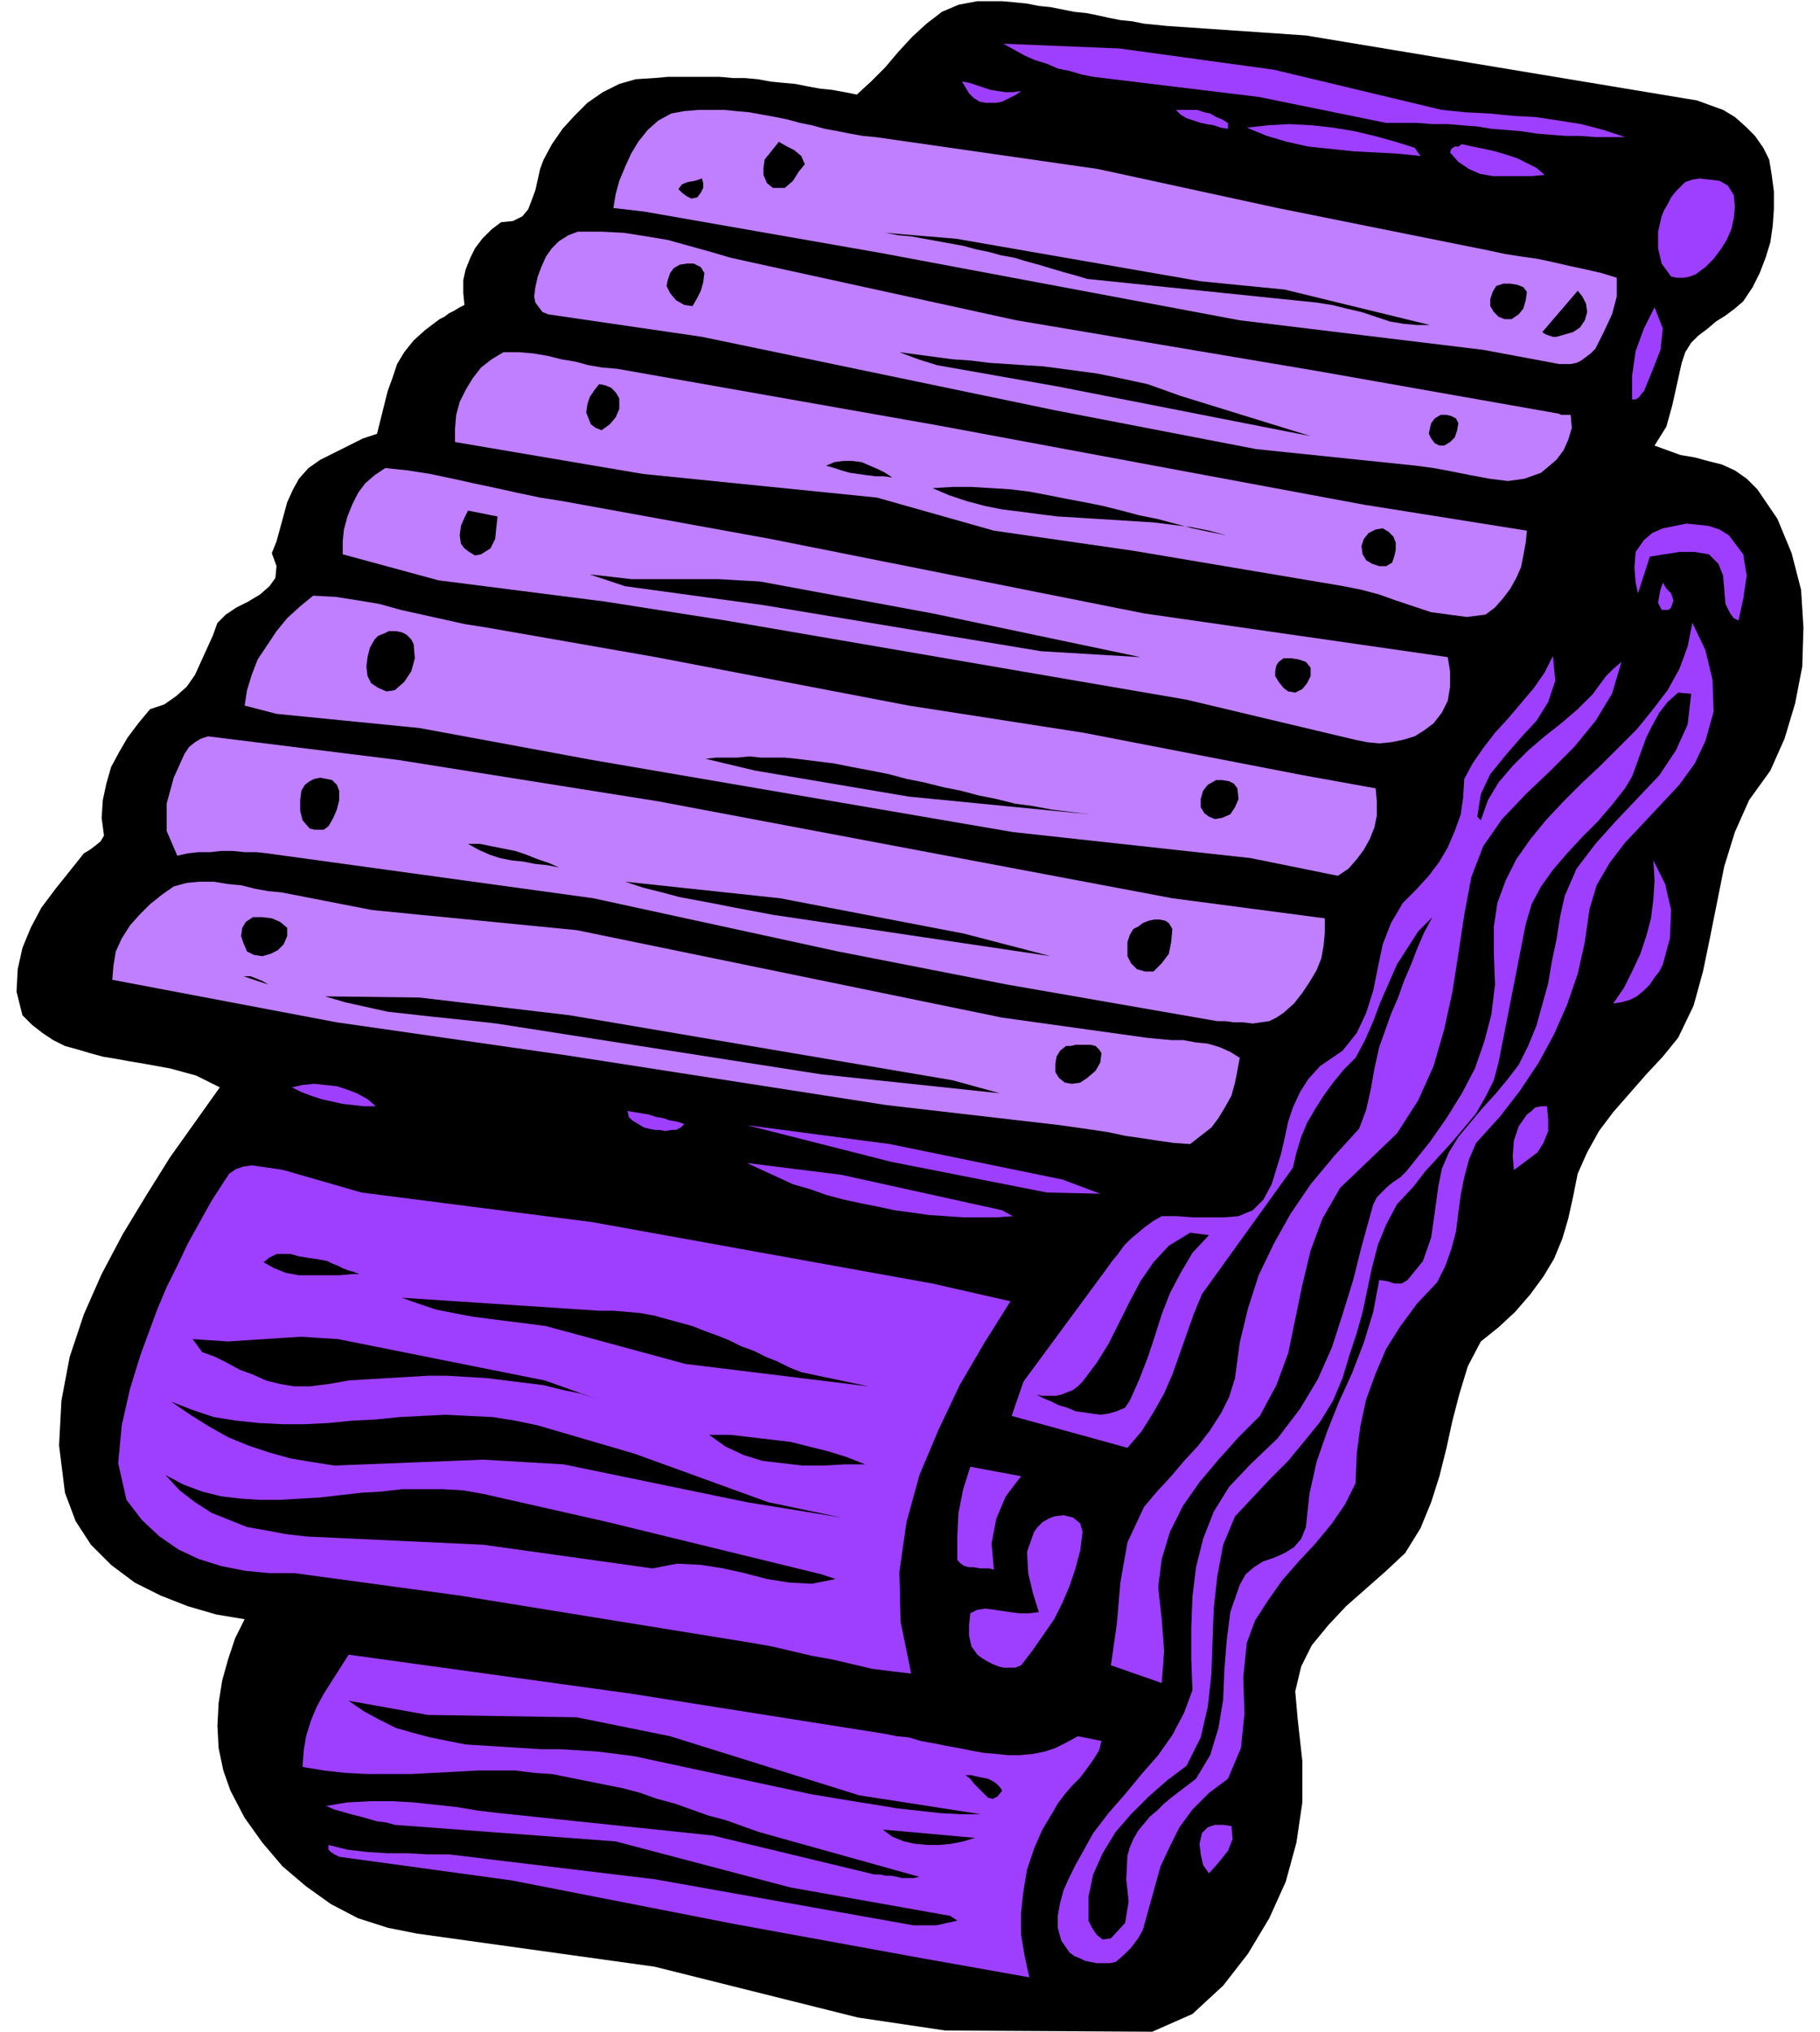
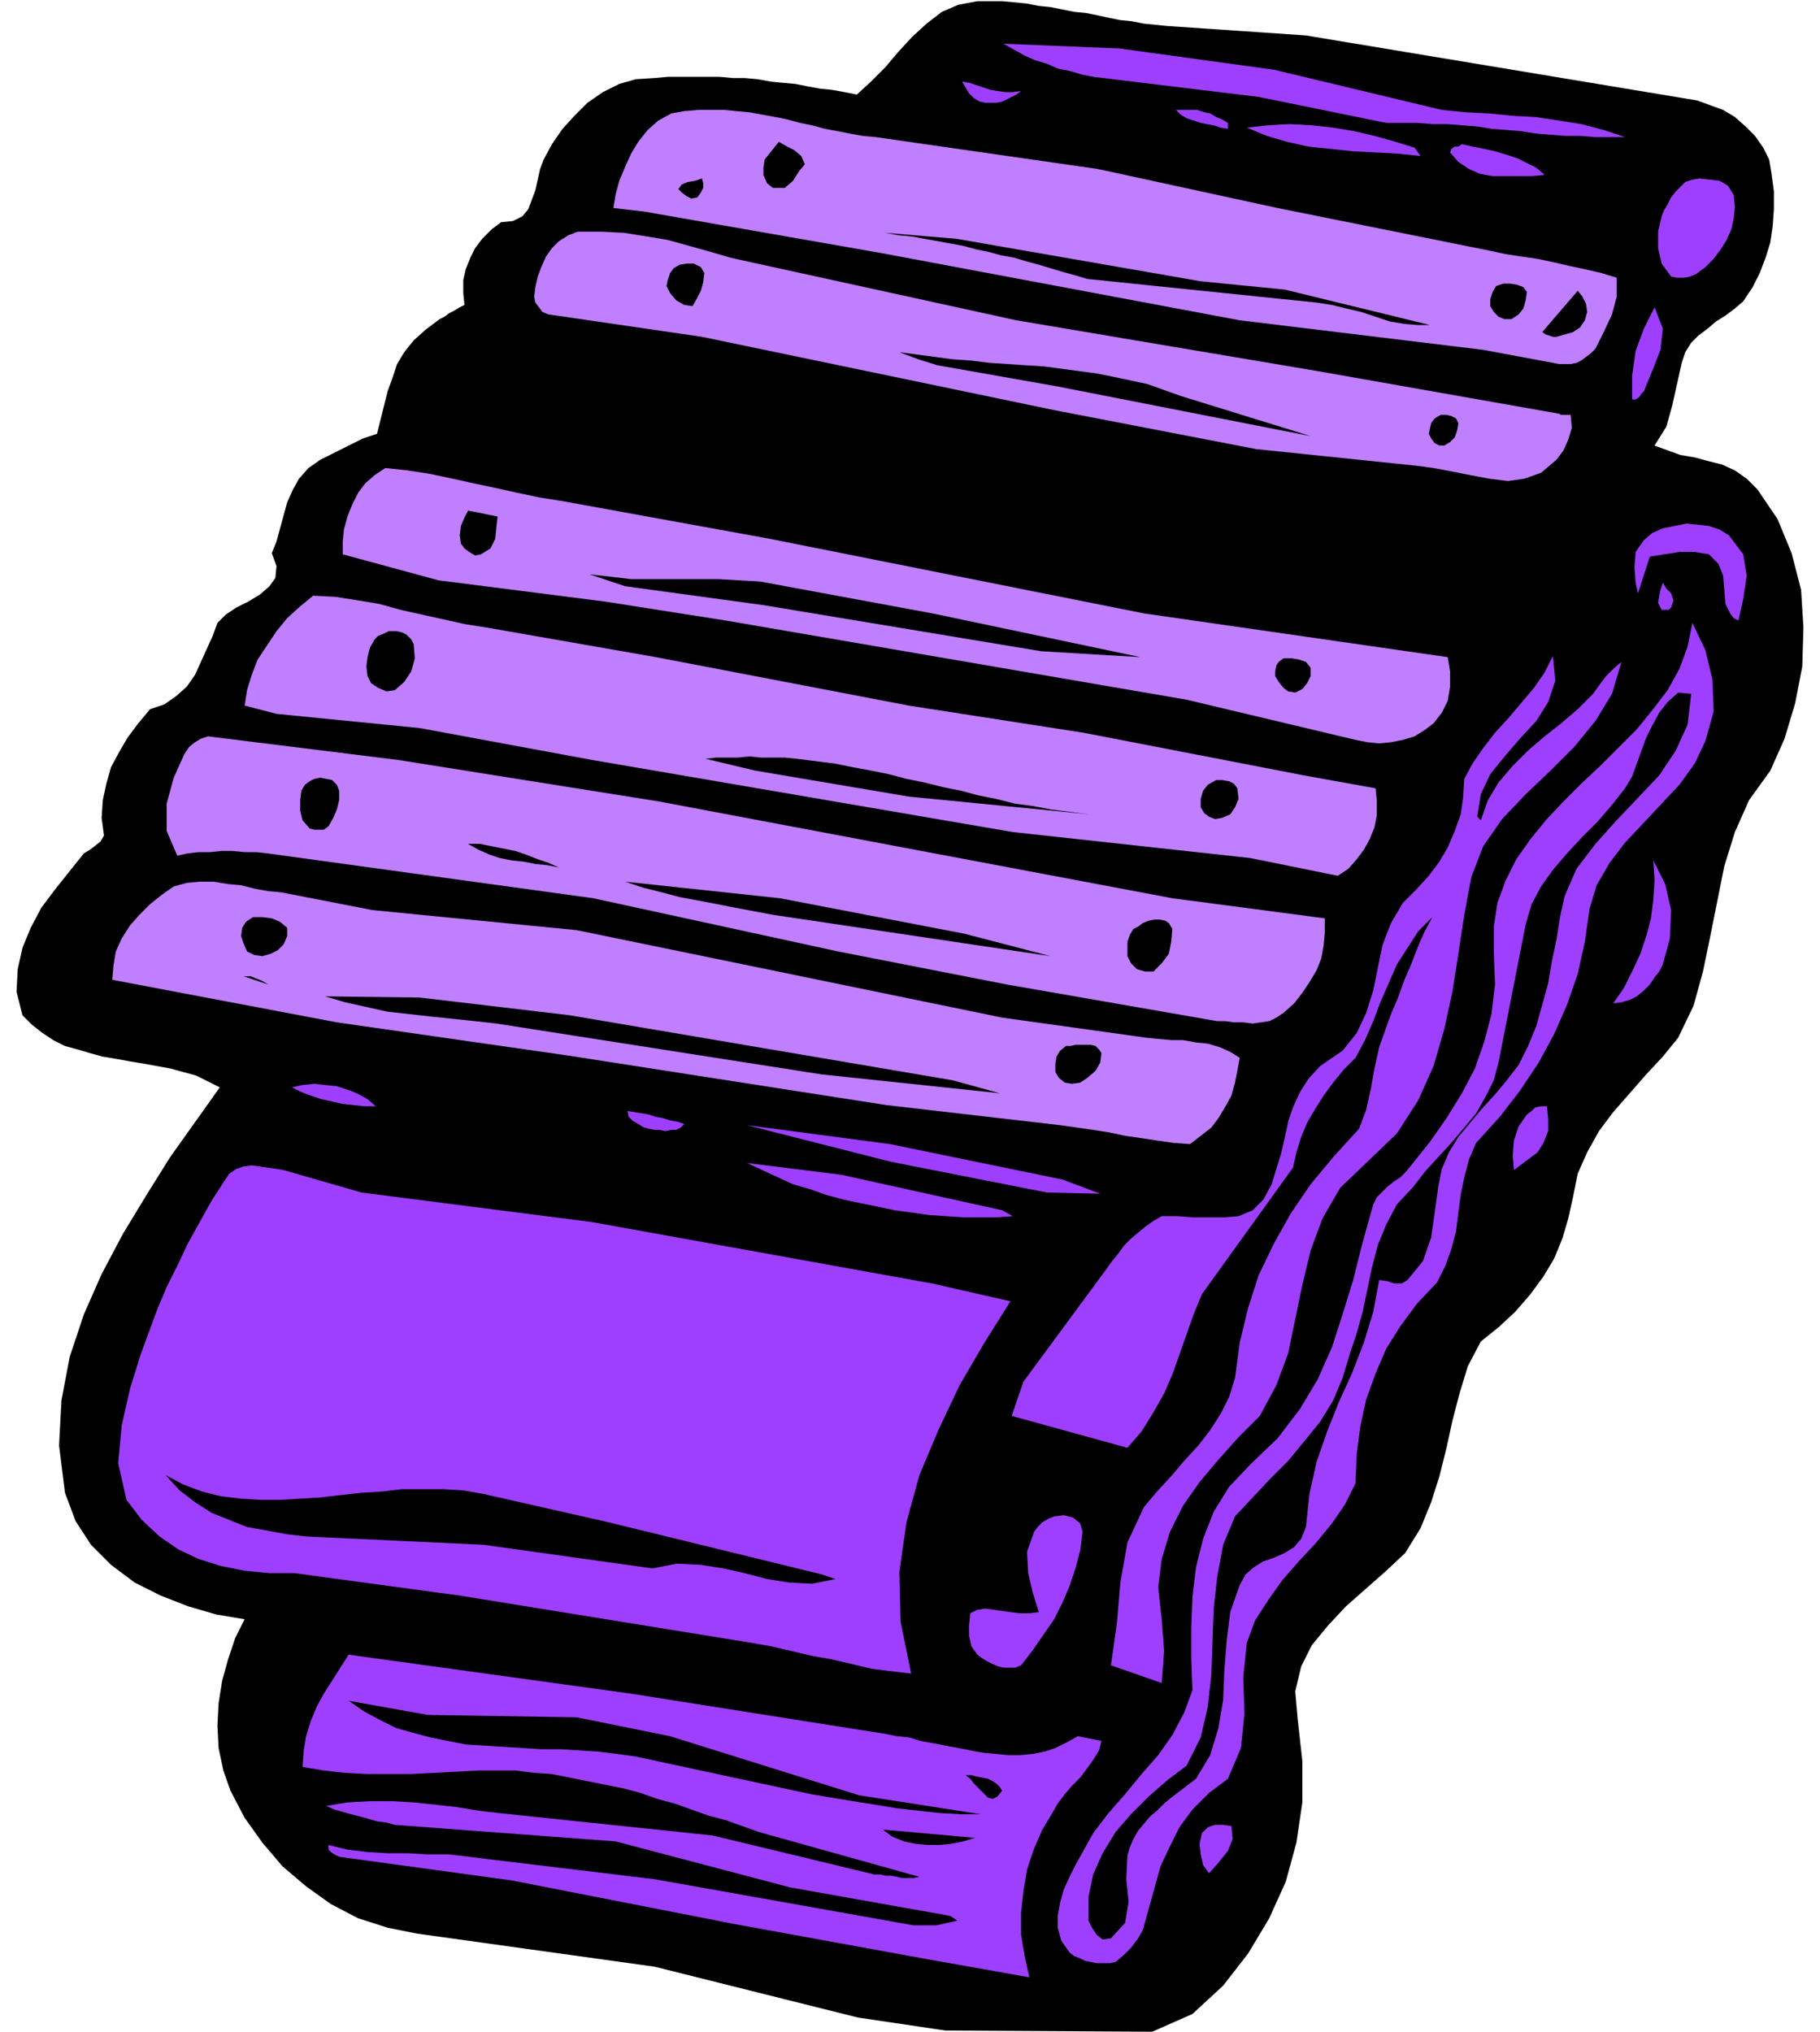
<svg xmlns="http://www.w3.org/2000/svg" width="1.54in" height="1.719in" fill-rule="evenodd" stroke-linecap="round" preserveAspectRatio="none" viewBox="0 0 1540 1719">
  <style>.pen1{stroke:none}.brush2{fill:#000}.brush3{fill:#9e3fff}.brush4{fill:#bf7fff}</style>
  <path d="m988 22 117 8 331 55 11 4 11 4 10 6 9 8 8 8 7 10 5 10 2 12 2 15v15l-1 14-2 14-4 13-5 13-6 12-8 12-7 6-8 6-8 5-7 6-8 6-6 6-5 8-3 9-4 18-4 18-5 18-10 16 11 4 11 4 12 2 11 3 12 3 11 5 10 7 9 9 17 25 12 29 8 31 2 32-1 33-6 31-9 30-12 27-18 25-12 27-9 29-6 30-6 30-6 29-8 29-13 27-13 16-14 15-14 16-14 16-12 16-10 18-8 18-4 20-4 18-5 17-7 17-9 15-11 15-13 15-14 13-15 12-11 21-7 23-6 23-5 23-6 24-7 22-9 22-13 21-16 15-17 15-17 15-15 16-14 17-9 18-5 21 2 23 4 36v35l-5 34-9 33-14 31-18 30-21 27-26 24-34 15-175-1-74-11-172-43-201-28-25-5-25-8-23-12-21-15-20-17-17-20-15-21-12-23-6-17-4-19-1-19 1-19 3-19 5-18 6-18 8-16-24-4-24-7-23-9-22-11-20-15-17-17-13-20-9-24-5-40 2-38 7-37 12-36 15-34 18-34 20-33 20-32 42-59-10-5-10-5-11-3-11-3-11-2-11-2-12-2-11-2-12-2-11-3-10-3-11-3-10-5-9-6-9-7-8-8-5-20 1-19 4-18 7-17 9-17 12-16 12-15 12-15 5-3 4-3 5-4 3-5-2-15 1-15 3-14 4-14 7-13 7-12 9-12 10-12 12-4 10-7 9-8 7-10 5-11 5-11 5-11 4-11 7-7 9-6 10-5 10-6 8-7 5-7 1-10-4-11 4-10 3-11 3-11 3-11 5-11 5-9 8-9 10-7 6-3 6-3 6-3 6-3 6-3 6-3 6-2 6-2 3-12 3-12 3-12 4-11 4-12 6-10 8-10 10-9 4-3 4-3 4-3 4-2 4-3 4-2 5-3 4-2-1-10v-11l2-9 4-10 4-8 6-8 8-8 8-6 10-1 8-4 5-6 3-8 3-8 2-9 2-9 3-8 7-13 9-13 10-11 11-11 13-9 14-7 14-4 16-1 11-1h44l11 1h10l11 1 11 2 10 1 11 1 10 2 11 2 10 1 11 2 10 2 12-11 12-12 11-13 12-13 12-11 13-10 14-6 16-3h21l11 1 10 1 10 2 10 1 10 2 10 2 10 1 10 2 9 2 10 2 10 1 10 2 10 1 10 1z" class="pen1 brush2" />
  <path d="m1078 59 142 34 20 2 20 1 20 2 19 1 20 3 19 3 19 5 18 6h-25l-13-1h-12l-13-1-12-1-13-2-12-1-13-1-12-2-13-1-12-1h-13l-13-1h-26l-108-22-140-17-10-2-10-3-10-2-9-4-10-3-9-4-9-5-9-5 98 4 131 18zM864 77l-4 3-4 2-4 2-4 2-5 1h-9l-5-1-5-3-4-4-3-5-3-5 6 1 6 2 6 2 6 2 6 1 7 1h6l7-1z" class="pen1 brush3" />
  <path d="m741 116 188 27 152 33 179 36 14 3 13 2 14 2 14 3 13 3 14 3 13 3 13 4v16l-4 15-7 15-7 14-4 4-4 3-4 3-4 2-5 1h-10l-5-1-59-11-206-25-304-57-200-35-26-3 2-12 3-11 5-12 5-11 6-10 8-10 9-8 11-6 11-2 12-1h22l10 1 11 1 11 2 11 2 10 2 11 3 10 2 11 3 11 2 10 2 11 2 11 1z" class="pen1 brush4" />
  <path d="M1039 104v5l-6-1-6-2-6-1-5-1-6-2-6-2-5-3-4-4h18l6 2 5 1 5 3 5 2 5 3zm158 21 5 7-19-2-19-1-19-1-19-2-19-2-18-4-17-5-17-7 18-2 18-1 19 1 18 2 18 3 17 4 18 5 16 5z" class="pen1 brush3" />
  <path d="m681 139-5 6-5 8-7 6h-10l-5-4-3-7v-6l1-7 12-15 7 4 6 3 6 5 3 7z" class="pen1 brush2" />
  <path d="m1307 148-11 1h-33l-11-2-9-4-9-6-7-8 1-3 3-2h3l3-2 9 2 10 2 9 2 10 3 9 3 8 4 8 4 7 6z" class="pen1 brush3" />
  <path d="m590 167-5 1-4-2-4-3-3-3 3-4 5-2 6-1 6-2 1 4v4l-2 4-3 4z" class="pen1 brush2" />
  <path d="m1467 165 1 10-1 10-2 9-4 9-5 8-6 8-7 7-8 6-5 2-5 1h-6l-5-1-8-11-3-13v-14l3-13 2-5 3-5 3-6 4-5 4-4 4-4 6-2 6-1 9 1 8 1 7 4 5 8z" class="pen1 brush3" />
  <path d="m636 222 224 49 255 43 204 36 2 1h8l1 11-3 10-4 9-6 8-13 11-14 5-14 2-16-2-16-3-15-3-16-3-15-2-135-14-171-33-298-62-130-19-5-2-3-4-3-4-1-5 1-8 2-9 3-8 4-9 5-7 6-6 8-5 8-3h20l19 1 19 3 18 3 18 5 18 5 17 5 18 4z" class="pen1 brush4" />
  <path d="m1016 238 71 7 123 30h-11l-11-1-12-2-12-4-12-4-13-3-12-3-13-2-194-20-10-3-11-3-10-3-10-3-11-3-10-3-11-2-11-3-10-2-11-3-11-2-11-2-11-2-11-2-11-1-11-2 60 5 207 36zm-420-7-1 8-2 7-3 6-4 7-7-1-7-4-5-6-3-6 1-5 2-6 3-4 5-3 6-1h6l6 3 3 5zm696 16-1 7-2 7-4 5-6 4h-6l-5-2-4-4-3-5v-6l2-6 3-5 6-2h6l6 1 5 2 3 4zm49 24-4 6-6 4-7 2-7 2h-3l-3-1-3-1-3-2 30-35 4 5 3 6 1 7-2 7z" class="pen1 brush2" />
  <path d="m1391 331-2 2-2 3-3 2h-3v-20l3-21 7-19 9-18 7 18-2 18-7 18-7 17z" class="pen1 brush3" />
-   <path d="m522 312 272 48 360 67 138 22-1 10-2 11-2 10-4 9-5 9-6 8-7 8-8 6-16 2-15-2-15-2-15-5-15-5-14-5-15-4-15-3-178-30-118-17-99-28-198-20-159-27v-11l1-12 3-11 5-10 6-10 7-9 9-7 10-6h13l12 1 12 2 12 3 12 2 11 3 12 2 12 1z" class="pen1 brush4" />
  <path d="m999 335 110 34-214-42-17-3-17-3-17-3-17-3-17-3-17-3-16-5-16-6 15 2 15 2 15 2 15 1 16 2 15 1 15 1 16 1 15 2 15 2 15 2 15 3 14 3 14 3 14 5 14 5zm-475 2v9l-3 7-5 6-7 5-5-2-4-3-2-5-2-5 1-7 2-6 4-6 4-5 5 1 5 2 4 4 3 5zm710 21-1 6-2 6-4 4-5 3h-4l-4-2-3-4-2-4 1-5 1-4 3-4 5-3h5l4 1 4 2 2 4zm-479 46-7-1h-7l-8-1-7-1-7-1-7-2-6-2-7-2 7-3 8-1h7l8 1 7 3 7 3 6 3 6 4z" class="pen1 brush2" />
  <path d="m476 424 176 32 316 63 257 37 2 12v13l-2 12-5 10-7 9-8 6-8 5-10 3-10 2-10 1-10-1-10-2-143-34-390-67-102-16-141-18-81-22v-11l1-10 3-11 4-10 5-10 6-8 8-7 9-6 19 2 19 3 19 4 18 4 19 4 18 4 19 4 19 3z" class="pen1 brush4" />
  <path d="m1038 453-15-4-15-3-16-2-16-2-16-1-16-1-16-1-16-1-17-1-16-2-15-2-16-2-15-3-15-4-15-5-14-6 17-1h16l17 1 16 1 16 2 16 3 15 3 16 3 15 3 16 4 15 4 15 3 15 4 15 4 14 3 15 3zm-617-16-1 9-1 10-4 8-8 5-5 1-5-3-4-3-3-4-1-7 1-8 3-7 3-6 25 5z" class="pen1 brush2" />
  <path d="m1463 453 12 16 3 18-3 20-4 18-4-2-3-4-2-4-2-4-1-12-1-12-4-10-8-8-6-1-6-1h-13l-6 1-7 1-6 1-6 1-10 31-2-9-1-13 1-13 7-10 7-6 9-4 10-2 10-2 10 1 9 1 9 3 8 5z" class="pen1 brush3" />
  <path d="M1181 459v6l-1 5-2 6-5 3h-6l-6-2-5-3-3-5-1-7 2-6 4-5 6-3 6-1 5 3 4 4 2 5zm-538 33 146 27 176 37-84-5-235-39-117-16-30-10 18 2 17 2h74l17 1 18 1z" class="pen1 brush2" />
  <path d="m1414 514-2 2h-6l-3-6 1-6 1-5 2-6 3 5 4 4 2 6-2 6z" class="pen1 brush3" />
  <path d="m412 531 143 25 214 41 148 23 186 36 61 11 1 11v12l-2 10-4 10-5 9-6 8-7 8-9 6-74-15-201-22-356-61-146-27-121-12-27-7 2-13 4-13 5-13 8-12 8-12 9-11 11-10 11-9 19 1 19 3 18 3 18 5 18 4 18 4 18 4 19 3z" class="pen1 brush4" />
  <path d="m1443 627-9 19-13 18-15 16-15 16-16 17-13 17-11 19-6 20-4 28-6 27-9 26-11 25-13 24-16 24-17 22-20 22-6 14-4 15-3 15-2 15-2 16-4 15-5 14-7 14-17 18-14 19-12 19-9 21-8 22-5 23-3 23-1 25-9 18-11 16-14 17-14 15-14 16-12 17-11 17-7 19-3 29 1 31-3 29-11 26-16 12-14 14-11 15-8 16-8 17-5 18-5 18-5 18-4 7-6 8-6 6-7 6-5 1h-11l-5-1-5-1-4-2-5-2-4-3-7-10-3-11v-10l2-11 3-11 5-11 5-10 5-9 10-18 13-17 14-16 14-17 14-16 12-17 10-19 7-19-1-26v-27l1-26 3-25 6-24 9-23 13-21 18-19 23-22 19-25 15-25 12-27 9-28 9-29 7-28 8-29 2-7 3-6 4-4 5-5 5-4 6-4 5-5 4-5 16-20 14-20 13-21 11-21 8-23 6-23 3-25-1-27v-22l3-20 7-19 9-18 12-17 13-16 15-16 15-15 16-15 16-16 15-15 13-16 13-17 10-18 7-19 4-20 11 23 6 25 1 27-7 25z" class="pen1 brush3" />
  <path d="m350 545 1 12-3 11-6 9-8 7-7 1-7-3-6-4-3-6-1-8 1-8 2-8 4-7 3-3 5-2 4-2h6l5 1 4 2 4 4 2 4z" class="pen1 brush2" />
  <path d="m1250 691 3 3 6-17 9-15 12-14 13-13 14-12 14-11 14-12 13-13 5-7 6-8 6-6 7-6-8 27-14 23-18 22-20 20-21 20-20 21-16 23-10 26-6 32-5 33-5 32-7 32-9 31-13 29-18 28-25 24-23 22-15 26-10 27-7 29-6 29-6 29-10 27-14 26-18 18-17 19-16 19-14 20-11 22-7 23-3 24 3 27 1 13 1 14-1 14-1 13-43-15 5-35 3-35 6-34 14-30 11-13 12-13 11-13 12-13 10-13 9-14 7-14 5-16 4-30 7-29 9-28 13-27 14-25 17-25 20-24 21-23 6-16 4-18 3-17 4-18 5-14 5-14 6-14 5-14 6-14 5-13 6-14 7-13-12 12-9 14-9 14-7 16-7 16-6 16-7 16-8 15-10 10-9 11-8 11-7 11-7 12-5 12-4 13-3 13-77 107-7 17-6 17-6 17-6 17-7 16-9 16-10 16-12 14-98-27 10-29 70-95 5-7 5-6 5-7 6-6 6-5 6-5 7-5 7-4h13l13 1h27l12-1 12-5 9-9 7-13 4-13 4-13 3-13 3-14 4-12 6-13 7-11 10-11 19-13 12-15 8-17 6-19 4-20 4-19 7-18 10-17 11-11 11-12 9-12 7-12 6-14 5-14 2-14 1-16 7-13 9-13 10-13 11-12 11-13 11-13 9-13 7-14 2 21-6 18-10 16-13 14-13 15-13 16-8 17-3 19z" class="pen1 brush3" />
  <path d="M1109 565v7l-3 6-4 5-6 3-6-1-4-3-4-5-3-5v-4l1-5 2-3 4-3h7l6 1 6 2 4 5zm322 22-3 26-10 22-14 21-18 19-19 20-17 19-16 21-10 23-4 18-3 19-4 19-3 18-5 18-5 18-7 17-8 16-10 13-10 12-11 12-10 12-10 12-8 13-6 14-3 15-3 22-3 21-7 20-13 16-5 3h-6l-6-2-7-1-5 27-8 26-10 26-11 24-10 25-9 26-6 27-3 28-4 10-6 7-8 5-9 4-9 3-8 5-7 6-5 9-8 23-3 24-2 25-1 25-4 24-7 23-12 20-21 16-6 5-6 6-6 5-5 6-5 6-4 7-3 7-2 7-1 20 2 19-3 18-12 13-7 1-5-4-4-6-3-6v-20l4-19 8-18 11-18 13-15 15-15 16-14 16-12 12-24 6-26 3-27 1-28 1-28 3-27 5-27 10-24 15-16 15-16 15-15 14-17 13-16 11-18 8-19 6-20 6-18 5-18 4-19 4-19 5-19 7-17 9-17 14-15 10-13 11-12 11-12 11-13 10-12 8-14 7-14 4-15 23-117 5-17 8-15 10-14 12-14 13-14 13-13 12-14 11-14 6-10 4-11 4-11 4-11 5-10 6-11 7-9 9-8 11 1z" class="pen1 brush2" />
  <path d="m557 678 435 82 129 17v12l-1 11-2 11-4 10-6 10-6 9-7 9-9 8-6 4-6 3-7 1-7 1-8-1h-8l-7-1h-7l-178-31-143-28-207-45-276-38-9-1h-10l-10-1h-10l-9 1h-10l-9 1-9 2-9-21v-23l6-22 9-20 4-6 5-4 5-3 6-2 161 20 220 35z" class="pen1 brush4" />
  <path d="m532 626 29 4-29-4zm390 63-153-15-130-22-42-10 9-1h18l10-1 10 1h20l10 1 16 2 16 2 15 3 16 3 15 3 15 4 15 3 16 4 15 3 15 4 15 3 16 4 15 2 16 3 16 2 16 2zm-635-20v8l-2 8-3 7-4 7-4 3h-8l-4-1-6-7-2-8v-9l1-8 3-5 4-3 4-2 5-1 5 1 5 1 4 4 2 5zm760-2 1 9-3 7-4 6-7 3-6 1-5-2-4-3-3-5v-7l2-7 4-5 7-4h5l6 1 4 2 3 4zm-574 67-10-2-10-1-10-2-10-1-10-2-9-3-9-4-9-5h10l10 2 10 2 10 2 9 3 10 4 9 3 9 4z" class="pen1 brush2" />
  <path d="m1407 816-3 6-4 5-4 6-5 5-6 5-6 3-7 2-7 1 9-13 7-14 7-15 5-15 4-15 2-16 1-16-1-17 10 20 5 22-1 24-6 22z" class="pen1 brush3" />
  <path d="m315 770 173 17 360 74 122 17 10 1 11 1h10l11 2 10 1 10 3 9 4 8 5-2 11-2 10-3 11-5 9-6 10-6 8-9 7-9 7-14-1-14-2-13-2-14-2-14-3-13-2-14-2-14-2-147-17-270-42-195-28-190-36 1-12 2-12 5-11 7-11 8-9 9-9 10-8 10-7 11-3 11-1h12l12 2 11 1 12 3 11 2 11 1 77 15z" class="pen1 brush4" />
  <path d="m816 790 73 19-235-35-16-3-16-3-15-3-16-3-16-3-15-4-16-4-15-5 131 14 156 30zm-573-5v7l-3 7-5 5-6 3-7 2-7-1-6-3-3-7-2-6 1-7 3-5 6-4h8l8 1 7 3 6 5zm749 1-1 11-2 10-6 8-7 7h-7l-7-2-5-5-3-6v-12l2-6 3-5 4-2 4-3 5-2 5-1h4l5 1 3 2 3 5zm-765 47-21-7h6l5 2 5 2 5 3zm255 26 324 55 40 11-151-16-275-43-18-2-19-2-19-2-18-2-18-2-18-4-18-4-17-5 80 1 127 15zm450 32-1 8-4 7-7 6-6 4-7 1-6-1-5-4-3-5v-7l1-6 3-5 5-4h4l4-1h13l4 1 3 3 2 3z" class="pen1 brush2" />
  <path d="M318 936h-10l-9-1-9-1-9-2-9-2-9-3-8-3-8-4 9-2 10-1 9 1 10 1 9 3 8 3 9 5 7 6zm991 0 1 11v10l-4 10-5 8-20 15-1-12 1-13 4-12 7-10 4-3 3-3 5-1h5zm-730 15-3 3-4 2h-4l-5 1-5-1h-4l-5-1-4-1-5-3-5-3-3-3-1-5 6 1 6 1 6 1 6 2 6 1 6 2 6 1 6 2zm320 47 32 12-45-1-132-26-122-31 121 16 146 30zm-51 26 9 5-14 1h-28l-14-1-15-1-14-2-15-2-14-3-15-3-14-3-15-4-14-5-14-4-13-6-13-6-13-6 80 10 136 30zm-542-15 195 25 288 52 66 15-22 35-21 36-18 38-16 38-11 40-6 42 1 42 9 44-17-2-16-2-17-4-17-4-17-3-17-4-17-4-17-3-247-40-140-19h-21l-21-2-20-4-19-6-17-8-16-11-15-14-13-17-7-31 3-32 7-31 9-29 7-19 7-19 8-19 9-18 9-19 10-18 10-18 11-17 4-6 6-4 6-2 7-1 7 1 7 1 7 1 6 1 66 19z" class="pen1 brush3" />
-   <path d="m1023 1045-14 15-10 17-9 17-7 18-6 19-6 18-7 18-8 18-4 6-7 3-7 2-7 1-7-1-7-1-7-1-7-3-7-2-6-3-7-3-6-3 5 1h11l5-1 5-2 5-2 4-3 4-4 12-16 10-16 9-18 9-18 9-17 11-16 13-14 18-11 16 2zm-714 33h-11l-11 1h-34l-11-2-10-4-9-5 5-4 6-3h12l7 2 6 1 7 1 6 1 5 1 4 2 5 2 4 2 5 2 4 1 5 2h5zm198 31h12l12 1 11 1 11 2 11 3 11 3 11 3 10 4 11 4 10 4 10 5 11 4 10 5 10 4 10 5 10 4 57 12-155-19-118-32-15-2-16-2-16-2-15-2-16-3-15-3-15-5-14-5 167 11zm-46 59 59 21-14-5-15-5-15-3-16-4-16-2-16-2-16-2-17-1-17-1h-16l-17 1-17 1-17 1-16 1-17 3-16 2h-13l-12-2-12-3-11-5-11-4-11-6-10-5-11-4-8-11 15 1 15 1 15-1 16-1 15-1 16-1 15 1 16 1 175 35zm-6 38 82 24 113 41 62 13-80-13-155-32-68-4-126 5-19-3-18-3-18-5-18-6-17-7-16-9-16-10-16-11 18 7 18 6 19 3 19 2 20 1h19l20-1 20-2 20-1 20-2 19-1 20-1 20 1 20 1 19 3 19 4zm277 33h-17l-18 1h-18l-17-2-17-2-16-5-15-7-14-10h18l17 2 17 2 17 2 16 4 16 4 16 5 15 6z" class="pen1 brush2" />
-   <path d="m864 1249-13 17-8 19-4 21 2 22-4-1h-8l-5-1h-4l-4-1-3-2-3-3v-20l1-20 4-20 6-19 43 8z" class="pen1 brush3" />
  <path d="m409 1264 106 24 180 44 3 1 3 1 3 1 3 1-20 4-19-1-19-3-19-5-18-4-19-3-20-1-21 4-143-20-150-7-17-2-16-3-17-3-15-6-15-6-14-9-13-10-12-13 15 8 16 6 16 4 17 2 16 1h17l17-1 17-1 17-2 18-2 17-1 17-2h35l17 1 17 3z" class="pen1 brush2" />
  <path d="m916 1296-2 16-4 15-5 15-6 14-7 14-9 13-9 13-10 13-5 2h-10l-4-1-5-2-4-2-5-3-4-3-5-7-2-9v-9l1-10 6-3 7-1 7 1 7 1 7 1 8 1h8l8-1-5-16-4-17-1-18 6-17 3-4 4-4 5-3 5-2 8-1 8 2 6 5 2 7zm-167 171 10 2 10 1 10 3 11 2 10 2 11 2 10 2 11 2 11 1 10 1h10l11-1 10-2 9-3 10-5 9-5 20 4-2 8-5 8-5 7-6 8-7 7-6 7-6 8-4 7-9 15-7 16-6 18-3 18-2 18v19l3 18 4 18-90-16-159-29-189-37-146-20-2-1-2-1-3-2-2-2v-4l16 4 17 2 17 1h17l17 1h18l17 2 16 2 141 17 219 39h19l5-1 4-1 5-1 4-1-6-4-135-24-148-39-187-14-7-2-8-1-7-2-7-2-8-2-7-2-7-2-7-3 18-3 19-1h19l18 1 19 2 18 2 18 3 17 2 181 19 137 33h5l4 1h5l5 1 4 1h10l5-1-136-38-14-5-14-5-15-4-14-5-14-5-15-4-14-5-15-4-15-3-15-3-15-3-15-3-15-1-16-2h-32l-18 1-19 1-19 1h-37l-19-1-18-2-18-3 1-14 2-12 4-13 5-12 6-11 7-11 7-11 7-11 239 33 215 34z" class="pen1 brush3" />
  <path d="m488 1453 79 16 160 50 103 16h-17l-18-1-18-2-18-2-18-3-19-3-18-3-18-3-149-32-15-2-16-2-16-1-16-1h-16l-16-1-16-1-16-1-16-1-15-3-15-3-15-4-14-4-14-7-13-7-13-9 67 12 126 2zm360 62-4 5-4 2-4-1-4-4-4-4-4-4-3-4-4-3h5l4 1 5 1 5 1 4 2 3 2 3 3 2 3z" class="pen1 brush2" />
  <path d="m1042 1545 1 11-4 10-8 10-8 9-5-7-2-9-1-9 2-9 5-5 6-2h7l7 1z" class="pen1 brush3" />
-   <path d="m825 1555-10 3-10 2-10 1h-10l-11-1-9-2-10-4-8-6 78 7z" class="pen1 brush2" />
+   <path d="m825 1555-10 3-10 2-10 1h-10l-11-1-9-2-10-4-8-6 78 7" class="pen1 brush2" />
</svg>